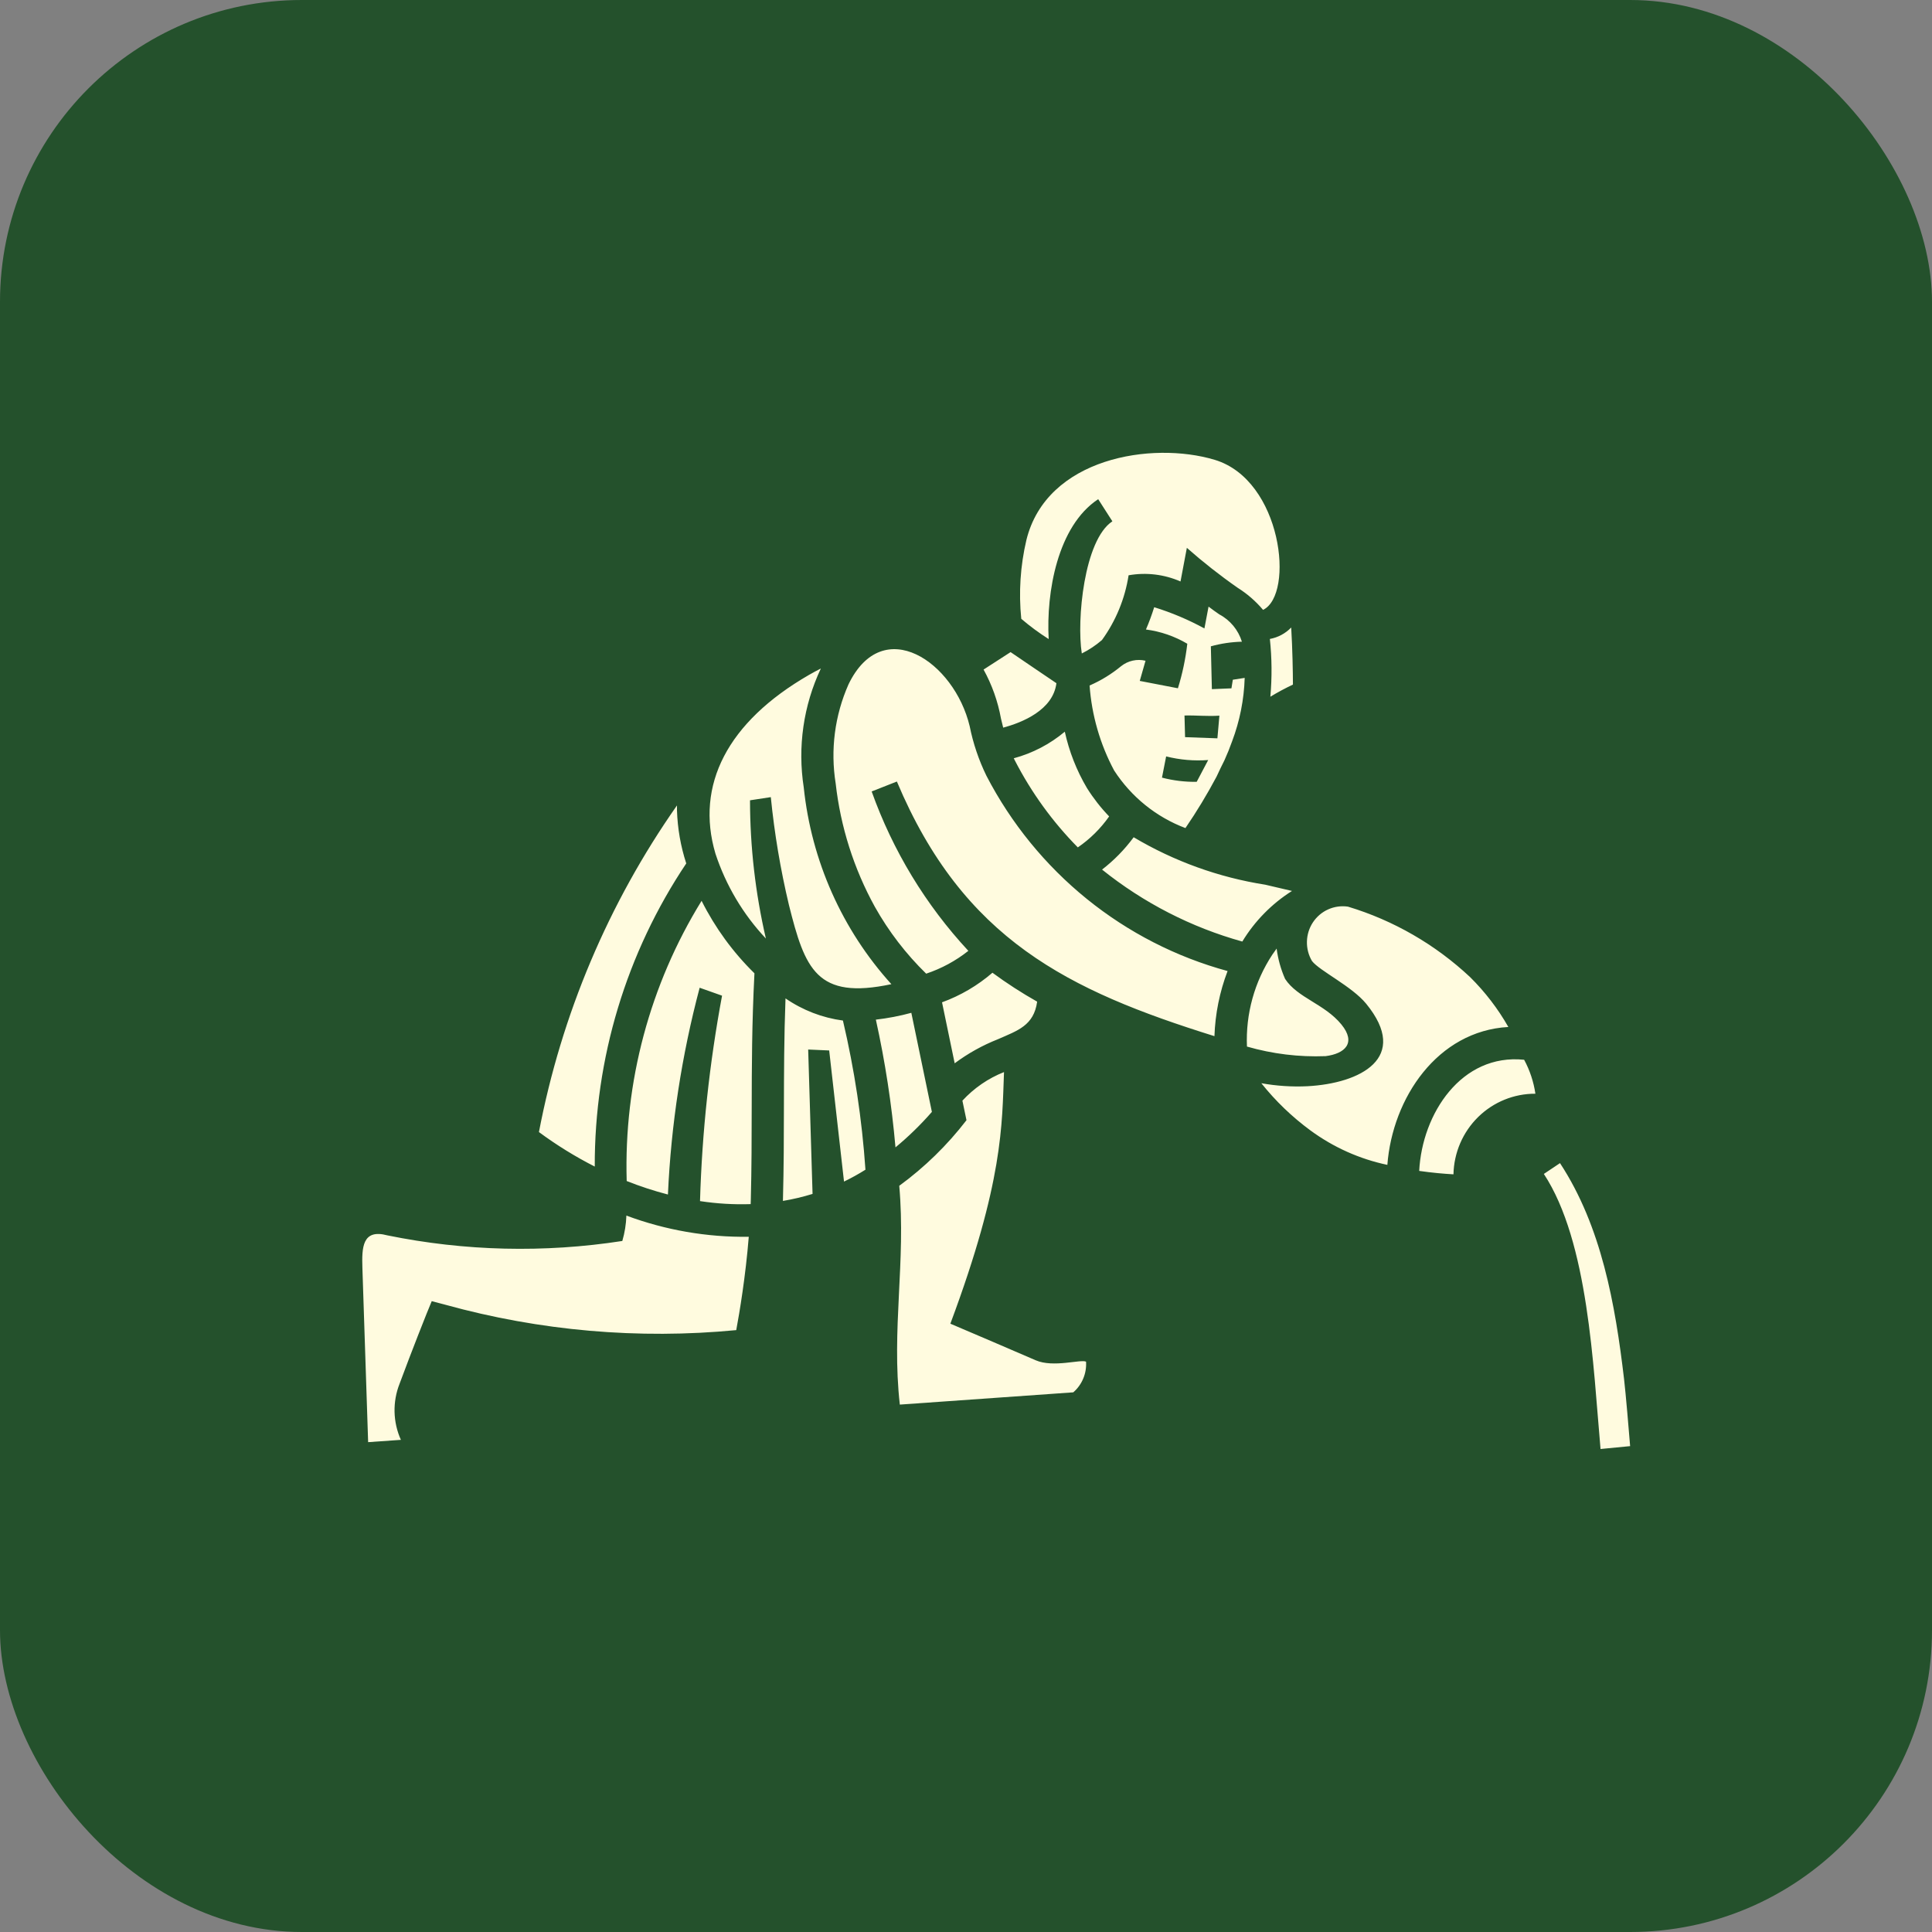
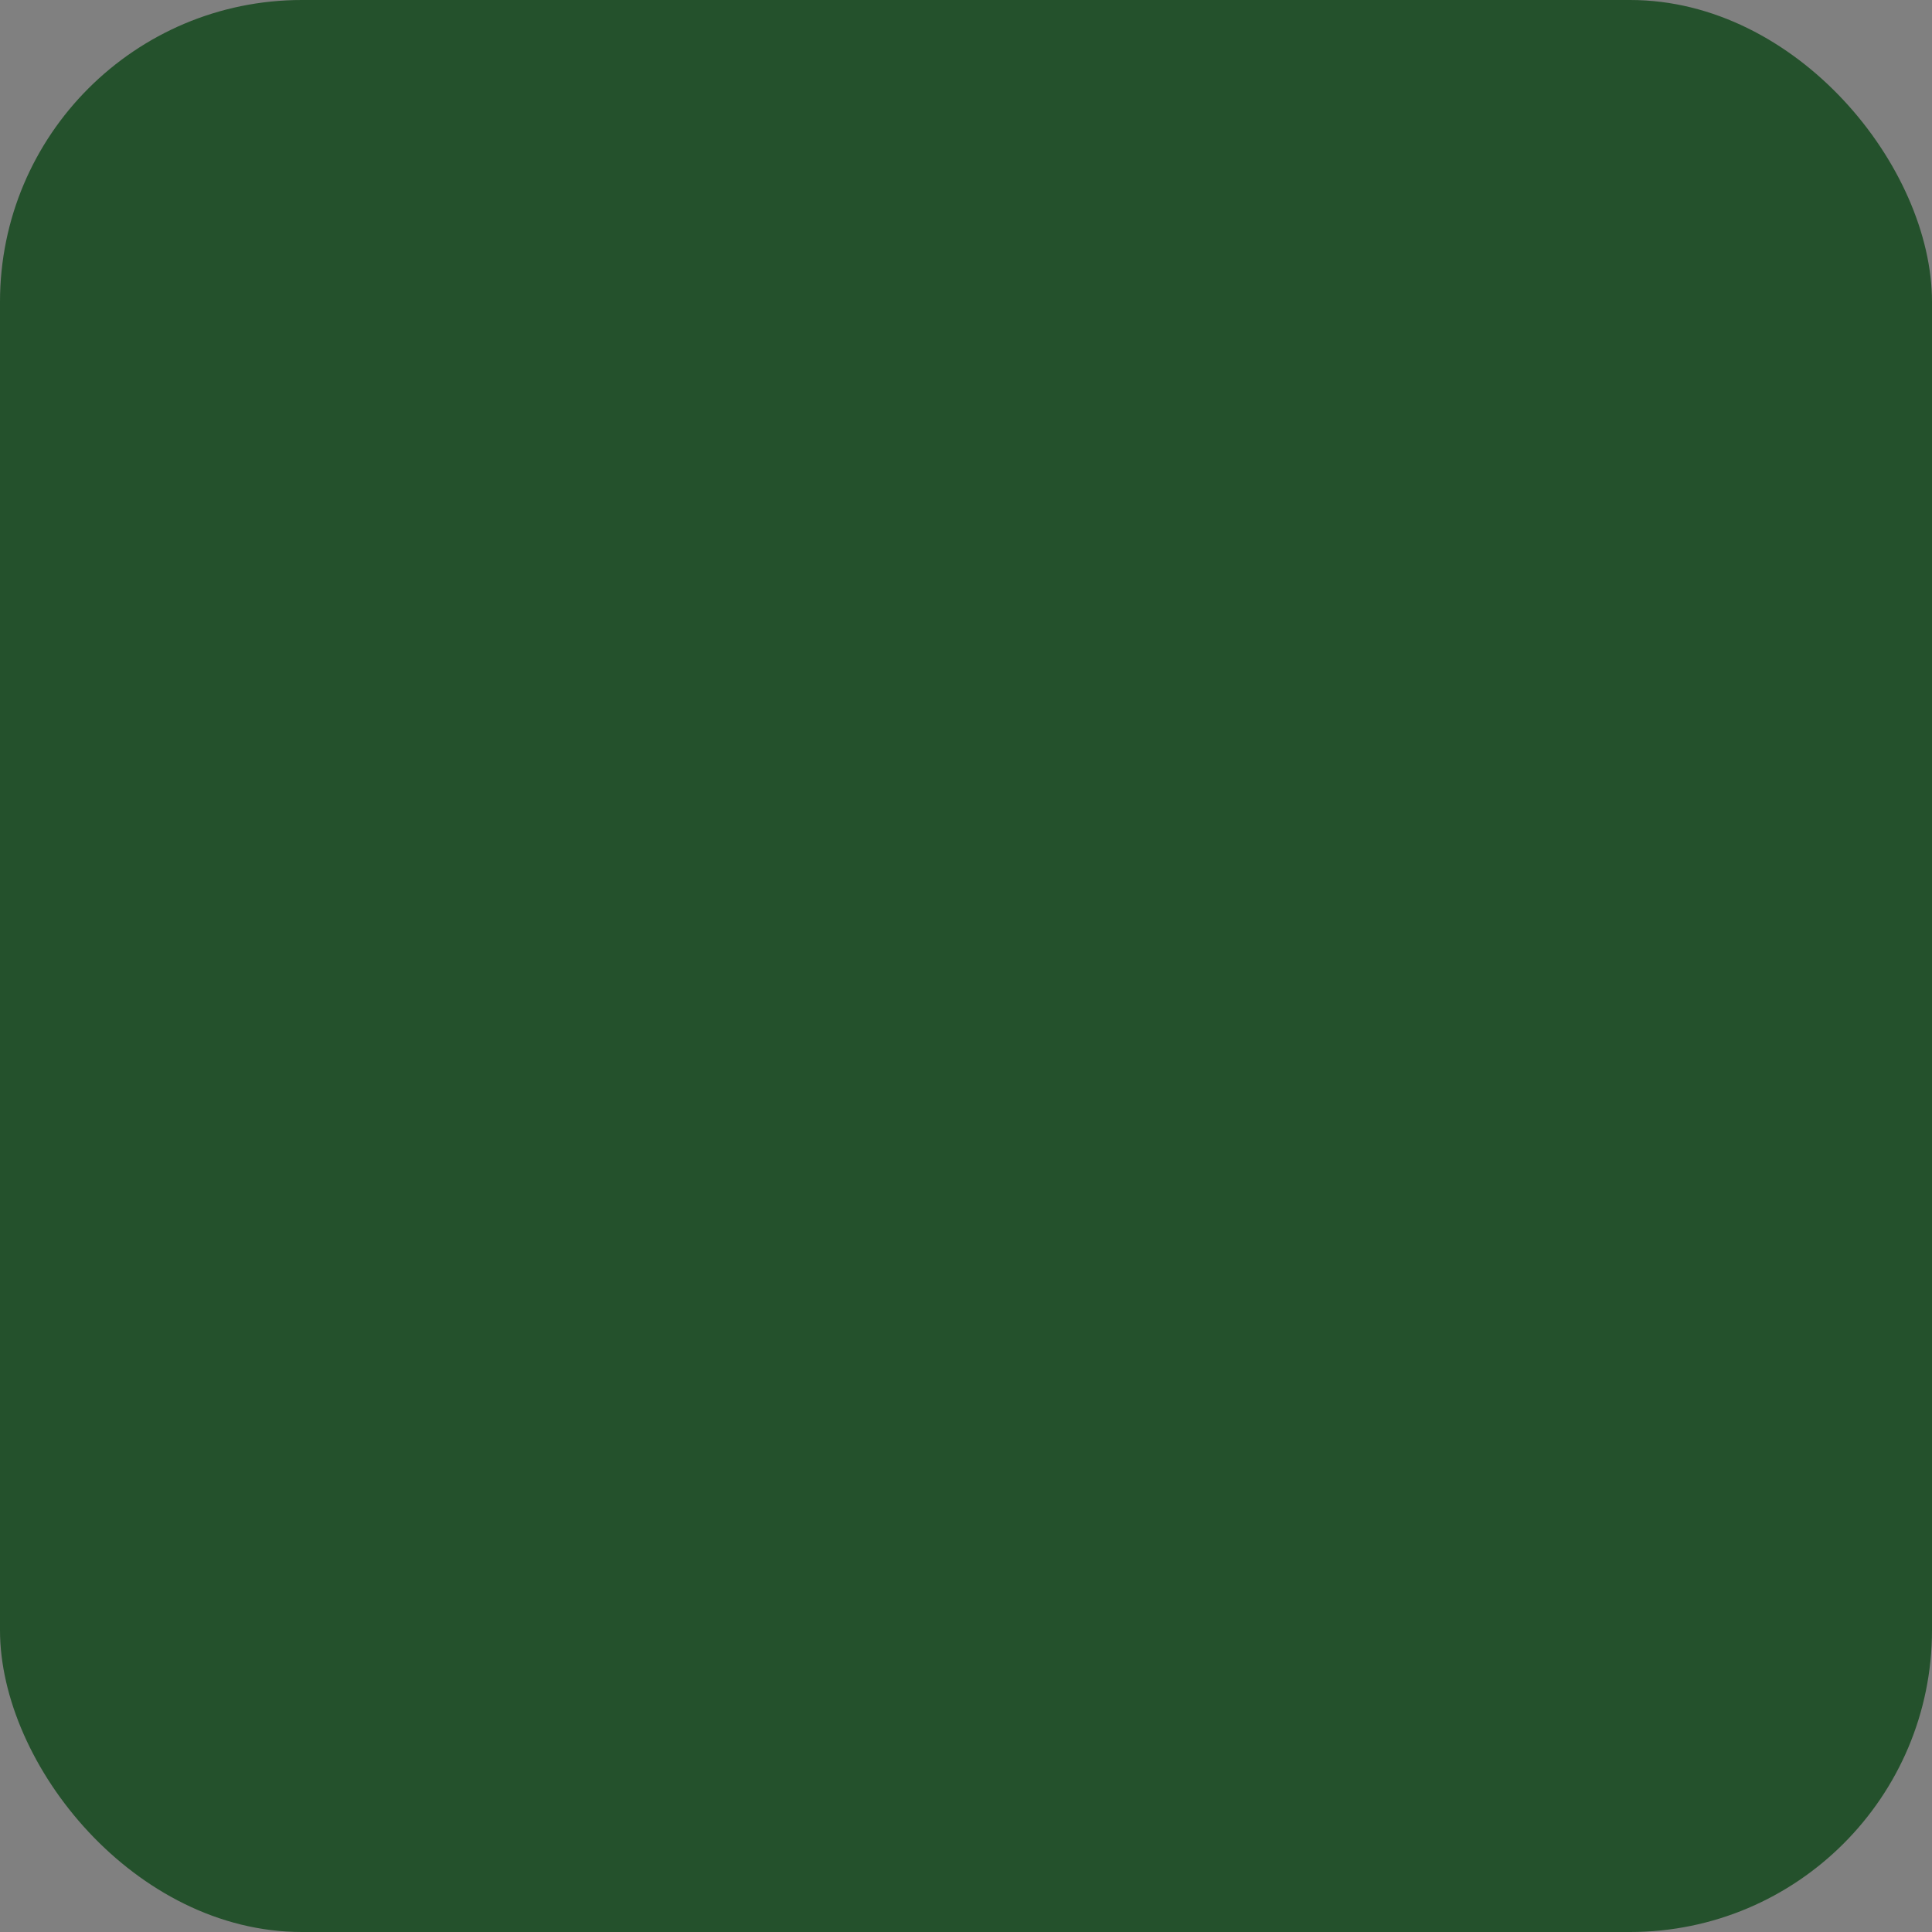
<svg xmlns="http://www.w3.org/2000/svg" width="64" height="64" viewBox="0 0 64 64" fill="none">
  <rect x="0" y="0" width="64" height="64" fill="#808080" stroke="none" />
  <rect width="64" height="64" rx="10" fill="#24512C" />
-   <path fill-rule="evenodd" clip-rule="evenodd" d="M25.936 39.782C26.267 39.727 26.595 39.649 26.917 39.55L26.772 34.767L27.468 34.798L27.959 39.141C28.203 39.023 28.44 38.892 28.669 38.748C28.555 37.083 28.305 35.43 27.923 33.807C27.241 33.716 26.59 33.465 26.021 33.073C25.972 34.372 25.971 35.54 25.968 36.726C25.967 37.67 25.965 38.626 25.936 39.757L25.936 39.782ZM30.87 36.833L30.189 33.551C29.803 33.656 29.41 33.731 29.014 33.777C29.322 35.171 29.539 36.585 29.664 38.008C30.097 37.65 30.5 37.257 30.87 36.833ZM41.307 34.669C42.154 34.913 43.032 35.02 43.911 34.986C44.55 34.906 44.938 34.551 44.435 33.936C43.879 33.256 42.98 33.056 42.57 32.427C42.429 32.108 42.335 31.77 42.29 31.423L42.149 31.622C41.556 32.522 41.261 33.589 41.307 34.669ZM34.357 33.181C33.845 32.892 33.35 32.572 32.876 32.223C32.382 32.649 31.816 32.981 31.206 33.203L31.625 35.223C32.066 34.895 32.547 34.627 33.057 34.426C33.711 34.138 34.247 33.975 34.357 33.181ZM20.76 39.123C21.206 39.3 21.662 39.45 22.126 39.57C22.23 37.255 22.583 34.958 23.177 32.72L23.919 32.983C23.5 35.229 23.256 37.504 23.189 39.788C23.744 39.873 24.306 39.906 24.867 39.888L24.872 39.73C24.898 38.704 24.9 37.708 24.901 36.725C24.904 35.312 24.906 33.925 24.992 32.242C24.281 31.545 23.689 30.734 23.241 29.841C21.527 32.62 20.664 35.849 20.76 39.123ZM19.702 38.644C19.692 35.065 20.748 31.566 22.733 28.602C22.548 28.035 22.445 27.445 22.426 26.848L22.426 26.681C20.156 29.918 18.597 33.607 17.853 37.501C18.437 37.933 19.056 38.315 19.702 38.644ZM28.108 22.67C27.652 23.699 27.504 24.841 27.683 25.954C27.844 27.389 28.285 28.777 28.98 30.038C29.439 30.856 30.012 31.602 30.681 32.254C31.186 32.085 31.659 31.83 32.078 31.498C30.665 29.977 29.575 28.18 28.875 26.218L29.71 25.889C31.912 31.123 35.383 32.811 40.23 34.324C40.255 33.586 40.402 32.857 40.665 32.167C38.965 31.704 37.377 30.891 36.002 29.778C34.628 28.665 33.496 27.277 32.678 25.701C32.423 25.179 32.236 24.626 32.122 24.056C31.612 21.921 29.246 20.312 28.108 22.67ZM29.528 32.602C27.896 30.799 26.879 28.514 26.625 26.084C26.417 24.744 26.614 23.37 27.192 22.145C27.061 22.211 26.931 22.281 26.801 22.356C24.096 23.915 23.029 26.009 23.7 28.278C24.046 29.328 24.616 30.289 25.371 31.09C25.023 29.589 24.847 28.053 24.845 26.511L25.534 26.406C25.654 27.609 25.854 28.802 26.134 29.977C26.665 32.098 27.051 33.129 29.528 32.602ZM42.066 21.166C42.134 21.802 42.139 22.443 42.082 23.08C42.324 22.933 42.573 22.799 42.83 22.678C42.829 22.263 42.815 21.499 42.773 20.787C42.582 20.985 42.335 21.117 42.066 21.166ZM33.831 20.499C34.117 20.744 34.421 20.968 34.739 21.17C34.653 19.628 35.029 17.427 36.379 16.536L36.849 17.269C35.909 17.888 35.662 20.548 35.836 21.647C36.076 21.527 36.3 21.378 36.504 21.202C36.963 20.568 37.266 19.833 37.386 19.057C37.967 18.954 38.565 19.025 39.106 19.262L39.316 18.148C39.851 18.62 40.412 19.061 40.996 19.469C41.313 19.668 41.599 19.915 41.841 20.203C42.89 19.692 42.472 15.903 40.238 15.232C38.156 14.607 34.67 15.165 34.001 17.887C33.8 18.742 33.742 19.625 33.831 20.499ZM33.232 24.104C33.861 23.935 34.883 23.524 34.995 22.632C34.658 22.408 33.934 21.91 33.477 21.602L32.582 22.18C32.861 22.686 33.056 23.235 33.159 23.805C33.183 23.904 33.206 24.004 33.232 24.104ZM35.704 28.071C36.108 27.795 36.459 27.447 36.742 27.045C36.465 26.758 36.218 26.442 36.005 26.102C35.664 25.525 35.417 24.895 35.273 24.238C34.779 24.652 34.202 24.952 33.582 25.119L33.622 25.198C34.168 26.257 34.87 27.226 35.704 28.071ZM42.799 29.514C42.501 29.442 42.205 29.374 41.914 29.307C40.375 29.066 38.896 28.532 37.554 27.735C37.256 28.14 36.904 28.5 36.507 28.806C37.881 29.908 39.462 30.72 41.153 31.19C41.566 30.51 42.129 29.937 42.799 29.514ZM45.958 38.588C46.128 36.367 47.62 34.151 49.966 34.02C49.621 33.414 49.195 32.859 48.701 32.37C47.547 31.288 46.162 30.489 44.654 30.034C44.432 30.001 44.204 30.032 43.999 30.124C43.793 30.215 43.618 30.365 43.493 30.553C43.368 30.742 43.299 30.963 43.294 31.19C43.288 31.417 43.346 31.641 43.462 31.836C43.715 32.163 44.783 32.671 45.258 33.252C46.719 35.041 45.066 35.891 43.303 35.983C42.794 36.007 42.285 35.973 41.783 35.883C42.254 36.473 42.8 36.998 43.406 37.444C44.167 38.004 45.036 38.394 45.958 38.588ZM48.148 38.901C48.163 38.185 48.456 37.504 48.964 37.004C49.472 36.505 50.154 36.227 50.862 36.231C50.804 35.837 50.678 35.456 50.489 35.106C48.413 34.892 47.109 36.891 47.013 38.788C47.437 38.849 47.827 38.883 48.148 38.901ZM29.808 46.529L35.554 46.123C35.698 45.998 35.811 45.841 35.884 45.665C35.958 45.489 35.989 45.298 35.977 45.107C35.799 45.021 34.893 45.314 34.309 45.061C33.121 44.547 32.672 44.357 31.482 43.849C33.244 39.126 33.191 37.255 33.259 35.514C32.735 35.721 32.264 36.045 31.881 36.461L32.016 37.108C31.38 37.935 30.63 38.667 29.789 39.281C30.012 41.801 29.526 44.04 29.808 46.529ZM13.28 47.697C13.149 47.406 13.078 47.092 13.07 46.772C13.063 46.453 13.119 46.136 13.236 45.839C13.665 44.682 14.123 43.539 14.124 43.536L14.302 43.102L14.751 43.221C17.887 44.088 21.153 44.373 24.389 44.062C24.498 43.477 24.697 42.295 24.804 40.97C23.421 40.989 22.047 40.751 20.75 40.268C20.74 40.553 20.695 40.836 20.615 41.109C18.03 41.509 15.396 41.447 12.832 40.923C12.001 40.7 11.983 41.324 12.005 42.003L12.195 47.773L13.28 47.697ZM53.02 48C52.774 45.249 52.621 41.139 51.142 38.888L51.677 38.53C53.053 40.629 53.507 43.207 53.799 45.683C53.852 46.132 53.965 47.454 54 47.905L53.02 48ZM40.145 22.829L40.111 21.41C40.446 21.317 40.792 21.266 41.14 21.257C41.08 21.064 40.983 20.885 40.855 20.73C40.726 20.575 40.569 20.446 40.392 20.353C40.274 20.271 40.154 20.187 40.035 20.095L39.898 20.818C39.368 20.529 38.811 20.293 38.234 20.115C38.156 20.366 38.065 20.612 37.961 20.853C38.444 20.916 38.91 21.076 39.331 21.325C39.273 21.826 39.169 22.319 39.02 22.8L37.756 22.556L37.947 21.888C37.808 21.854 37.663 21.853 37.522 21.884C37.382 21.915 37.251 21.978 37.138 22.068C36.821 22.329 36.47 22.545 36.094 22.708C36.165 23.694 36.442 24.653 36.907 25.523C37.473 26.397 38.3 27.066 39.269 27.431C39.644 26.883 39.988 26.314 40.3 25.727C40.389 25.533 40.477 25.352 40.562 25.184C40.656 24.976 40.741 24.766 40.816 24.554C41.069 23.883 41.21 23.174 41.232 22.456L40.839 22.517L40.793 22.802L40.145 22.829ZM39.238 23.702C39.634 23.692 39.996 23.735 40.394 23.707L40.328 24.458L39.257 24.419L39.238 23.702ZM38.63 25.057C39.085 25.172 39.555 25.212 40.023 25.177L39.642 25.899C39.254 25.905 38.867 25.858 38.492 25.76L38.63 25.057Z" fill="#FFFBDF" />
</svg>